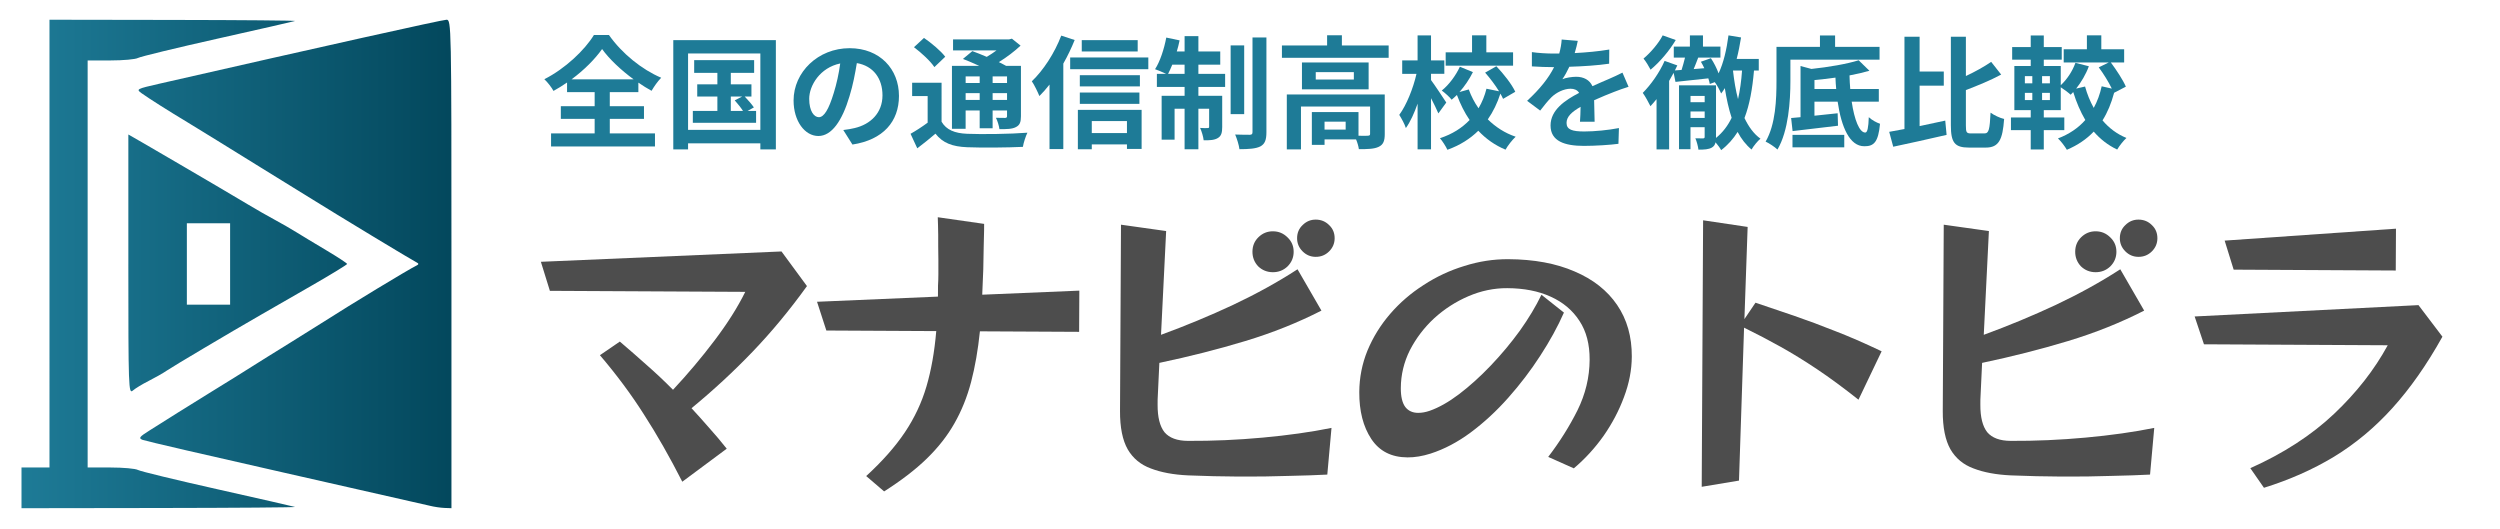
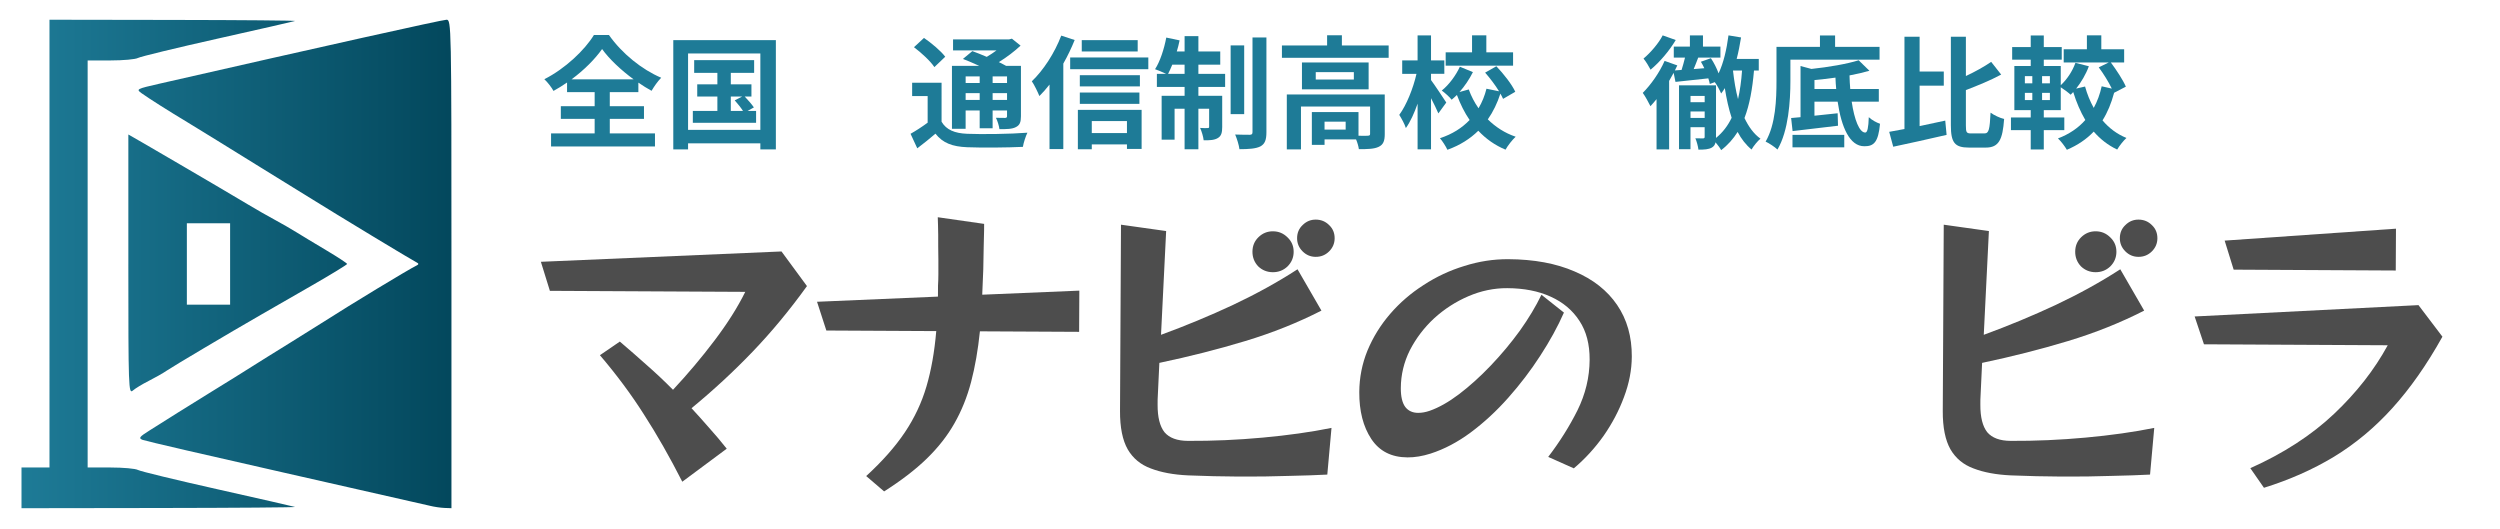
<svg xmlns="http://www.w3.org/2000/svg" xmlns:ns1="http://sodipodi.sourceforge.net/DTD/sodipodi-0.dtd" xmlns:ns2="http://www.inkscape.org/namespaces/inkscape" xmlns:xlink="http://www.w3.org/1999/xlink" width="260mm" height="55mm" viewBox="0 0 260 55" version="1.1" id="svg5" ns1:docname="site-logo3.svg" ns2:version="1.1.2 (b8e25be833, 2022-02-05)">
  <ns1:namedview id="namedview7" pagecolor="#ffffff" bordercolor="#666666" borderopacity="1.0" ns2:pageshadow="2" ns2:pageopacity="0.0" ns2:pagecheckerboard="0" ns2:document-units="mm" showgrid="false" ns2:zoom="0.733172" ns2:cx="570.12543" ns2:cy="455.55477" ns2:window-width="1920" ns2:window-height="1009" ns2:window-x="1912" ns2:window-y="-8" ns2:window-maximized="1" ns2:current-layer="layer1" />
  <defs id="defs2">
    <linearGradient ns2:collect="always" id="linearGradient6510">
      <stop style="stop-color:#1e7b97;stop-opacity:1;" offset="0" id="stop6506" />
      <stop style="stop-color:#03485d;stop-opacity:1" offset="1" id="stop6508" />
    </linearGradient>
    <linearGradient id="linearGradient5322" ns2:swatch="gradient">
      <stop style="stop-color:#1e7a95;stop-opacity:1;" offset="0" id="stop5318" />
      <stop style="stop-color:#1e7a95;stop-opacity:0;" offset="1" id="stop5320" />
    </linearGradient>
    <linearGradient ns2:collect="always" xlink:href="#linearGradient6510" id="linearGradient6512" x1="3.067" y1="27.066" x2="47.816" y2="27.066" gradientUnits="userSpaceOnUse" gradientTransform="translate(-1.083)" />
  </defs>
  <g ns2:label="Layer 1" ns2:groupmode="layer" id="layer1">
    <path style="fill:url(#linearGradient6512);fill-opacity:1;stroke:none;stroke-width:0.265;stroke-opacity:1" d="m 2.236,50.735 v -2.117 h 1.455 1.455 V 25.335 2.052 l 12.898,0.021 c 7.094,0.011 12.779,0.061 12.634,0.111 -0.146,0.05 -3.777,0.878 -8.07,1.84 -4.293,0.963 -8.012,1.865 -8.265,2.006 -0.253,0.141 -1.533,0.256 -2.844,0.256 H 9.115 v 21.167 21.167 h 2.385 c 1.312,0 2.592,0.115 2.844,0.256 0.253,0.141 3.972,1.043 8.265,2.006 4.293,0.963 7.924,1.791 8.07,1.84 0.146,0.05 -6.195,0.1 -14.089,0.111 l -14.354,0.021 z m 42.466,1.864 c -0.437,-0.109 -7.223,-1.649 -15.081,-3.423 -7.858,-1.774 -14.516,-3.317 -14.794,-3.43 -0.439,-0.178 -0.342,-0.308 0.73,-0.982 0.68,-0.427 1.991,-1.253 2.912,-1.835 0.921,-0.582 2.358,-1.475 3.193,-1.984 0.835,-0.509 2.075,-1.276 2.755,-1.703 3.128,-1.966 4.003,-2.513 5.734,-3.581 1.019,-0.629 2.447,-1.523 3.175,-1.986 3.402,-2.169 9.062,-5.598 10.05,-6.09 0.179,-0.089 0.176,-0.179 -0.009,-0.27 -0.493,-0.243 -8.218,-4.917 -11.284,-6.828 -0.975,-0.608 -3.226,-1.998 -5.002,-3.089 -1.776,-1.091 -3.836,-2.366 -4.578,-2.833 -0.742,-0.467 -2.063,-1.278 -2.936,-1.803 -2.026,-1.218 -4.082,-2.52 -4.846,-3.068 -0.579,-0.416 -0.525,-0.445 1.86,-0.989 16.925,-3.863 29.443,-6.652 29.857,-6.652 0.504,0 0.513,0.443 0.513,25.4 v 25.4 l -0.728,-0.027 c -0.4,-0.015 -1.085,-0.116 -1.521,-0.225 z M 13.348,27.507 v -13.52 l 1.521,0.873 c 0.837,0.48 2.593,1.503 3.903,2.274 1.31,0.771 3.096,1.817 3.969,2.326 0.873,0.509 2.242,1.319 3.043,1.801 0.8,0.482 2.045,1.193 2.765,1.581 0.72,0.388 1.732,0.97 2.249,1.293 0.517,0.324 1.921,1.173 3.122,1.886 1.201,0.714 2.182,1.358 2.18,1.431 -0.002,0.073 -1.639,1.073 -3.638,2.223 -1.999,1.149 -4.409,2.535 -5.355,3.079 -3.325,1.912 -9.135,5.359 -9.798,5.812 -0.368,0.252 -1.202,0.726 -1.852,1.053 -0.65,0.327 -1.391,0.778 -1.646,1.002 -0.44,0.387 -0.463,-0.258 -0.463,-13.113 z m 10.583,-0.055 v -4.233 h -2.249 -2.249 v 4.233 4.233 h 2.249 2.249 z" id="path948" />
    <g aria-label="全国の通信制高校を徹底比較" id="text8200" style="font-size:12.7px;line-height:1.25;stroke-width:0.265" transform="translate(6.35)">
      <path d="m 53.093,8.25 c 1.321,-0.978 2.451,-2.121 3.175,-3.15 0.737,1.029 1.956,2.184 3.277,3.15 z m 3.975,4.115 h 3.556 v -1.321 H 57.068 V 9.584 h 2.972 v -0.991 c 0.457,0.318 0.914,0.597 1.372,0.851 0.279,-0.47 0.61,-0.953 1.003,-1.359 C 60.408,7.234 58.338,5.57 56.979,3.64 h -1.562 c -0.94,1.549 -2.985,3.505 -5.156,4.597 0.343,0.318 0.762,0.864 0.953,1.219 0.483,-0.267 0.953,-0.559 1.41,-0.876 v 1.003 h 2.87 v 1.461 h -3.518 v 1.321 h 3.518 v 1.511 h -4.534 v 1.359 h 10.808 v -1.359 h -4.699 z" style="font-weight:bold;font-family:'Noto Sans JP';-inkscape-font-specification:'Noto Sans JP Bold';fill:#1e7b97" id="path55608" />
      <path d="m 69.654,10.041 h 1.181 l -0.775,0.394 c 0.292,0.33 0.648,0.762 0.864,1.105 h -1.27 z m 1.74,1.499 0.66,-0.368 c -0.203,-0.305 -0.61,-0.775 -0.953,-1.13 h 0.699 V 8.771 h -2.146 v -1.194 h 2.426 V 6.256 h -6.236 v 1.321 h 2.413 v 1.194 h -2.095 v 1.27 h 2.095 v 1.499 h -2.553 v 1.232 h 6.579 v -1.232 z m -6.185,1.968 V 5.558 h 7.518 v 7.95 z m -1.537,-9.335 V 15.54 h 1.537 v -0.635 h 7.518 v 0.635 h 1.613 V 4.173 Z" style="font-weight:bold;font-family:'Noto Sans JP';-inkscape-font-specification:'Noto Sans JP Bold';fill:#1e7b97" id="path55610" />
-       <path d="m 87.142,9.965 c 0,-2.769 -1.981,-4.953 -5.131,-4.953 -3.289,0 -5.829,2.502 -5.829,5.436 0,2.146 1.168,3.696 2.578,3.696 1.384,0 2.477,-1.575 3.239,-4.14 0.368,-1.194 0.584,-2.362 0.762,-3.442 1.714,0.292 2.667,1.6 2.667,3.353 0,1.854 -1.27,3.023 -2.896,3.404 -0.343,0.076 -0.699,0.152 -1.181,0.203 l 0.953,1.511 c 3.2,-0.495 4.839,-2.388 4.839,-5.067 z m -9.335,0.318 c 0,-1.397 1.13,-3.251 3.226,-3.683 -0.14,1.054 -0.381,2.134 -0.673,3.073 -0.521,1.715 -1.016,2.515 -1.549,2.515 -0.495,0 -1.003,-0.622 -1.003,-1.905 z" style="font-weight:bold;font-family:'Noto Sans JP';-inkscape-font-specification:'Noto Sans JP Bold';fill:#1e7b97" id="path55612" />
      <path d="m 95.537,7.945 v 0.686 h -1.46 v -0.686 z m 2.845,0.686 h -1.499 v -0.686 h 1.499 z m -1.499,1.765 V 9.685 h 1.499 v 0.711 z m -2.807,0 V 9.685 h 1.46 v 0.711 z m 0,1.092 h 1.46 v 1.854 h 1.346 v -1.854 h 1.499 v 0.584 c 0,0.127 -0.038,0.178 -0.191,0.191 -0.127,0 -0.572,0 -0.965,-0.013 0.165,0.318 0.318,0.813 0.368,1.181 0.762,0 1.308,0 1.714,-0.216 0.406,-0.203 0.521,-0.521 0.521,-1.13 V 6.853 h -1.537 c -0.216,-0.127 -0.483,-0.254 -0.762,-0.394 0.826,-0.508 1.626,-1.118 2.261,-1.714 l -0.902,-0.724 -0.292,0.076 h -5.829 v 1.143 h 4.521 c -0.318,0.229 -0.66,0.47 -1.016,0.673 -0.521,-0.229 -1.054,-0.432 -1.499,-0.597 l -0.978,0.813 c 0.521,0.203 1.13,0.457 1.702,0.724 h -2.845 v 6.541 h 1.422 z m -2.121,-5.588 c -0.457,-0.61 -1.435,-1.422 -2.21,-1.956 l -1.041,0.965 c 0.775,0.584 1.727,1.46 2.121,2.07 z m -0.381,2.705 h -3.061 v 1.384 h 1.613 v 2.769 c -0.584,0.432 -1.232,0.851 -1.778,1.156 l 0.699,1.511 c 0.711,-0.533 1.308,-1.029 1.892,-1.524 0.762,0.978 1.765,1.346 3.289,1.41 1.549,0.064 4.242,0.038 5.804,-0.038 0.064,-0.419 0.292,-1.118 0.47,-1.473 -1.74,0.14 -4.75,0.178 -6.261,0.114 -1.295,-0.051 -2.172,-0.406 -2.667,-1.257 z" style="font-weight:bold;font-family:'Noto Sans JP';-inkscape-font-specification:'Noto Sans JP Bold';fill:#1e7b97" id="path55614" />
      <path d="m 111.97,4.173 h -5.817 v 1.181 h 5.817 z m -7.95,-0.47 c -0.686,1.803 -1.854,3.607 -3.061,4.75 0.254,0.356 0.648,1.181 0.787,1.537 0.356,-0.356 0.711,-0.749 1.054,-1.194 v 6.706 h 1.435 V 6.612 c 0.457,-0.8 0.851,-1.638 1.181,-2.451 z m 6.833,8.89 v 1.245 h -3.658 v -1.245 z m -5.105,2.934 h 1.448 v -0.508 h 3.658 v 0.47 h 1.524 v -4.064 h -6.629 z m 0.203,-4.724 h 6.198 V 9.622 h -6.198 z m 6.248,-2.985 h -6.248 v 1.168 h 6.248 z m -7.252,-1.841 v 1.219 h 8.128 v -1.219 z" style="font-weight:bold;font-family:'Noto Sans JP';-inkscape-font-specification:'Noto Sans JP Bold';fill:#1e7b97" id="path55616" />
      <path d="m 115.133,7.679 c 0.14,-0.279 0.292,-0.597 0.432,-0.952 h 1.283 v 0.952 z m 3.15,-0.952 h 2.273 v -1.372 h -2.273 v -1.6 h -1.435 v 1.6 h -0.813 c 0.114,-0.381 0.216,-0.762 0.292,-1.156 l -1.384,-0.292 c -0.229,1.206 -0.648,2.489 -1.168,3.289 0.292,0.102 0.813,0.317 1.143,0.483 h -0.953 v 1.359 h 2.883 v 0.927 h -2.388 v 4.559 h 1.346 v -3.213 h 1.041 v 4.216 h 1.435 v -4.216 h 1.118 v 1.854 c 0,0.127 -0.038,0.152 -0.152,0.152 -0.114,0.013 -0.432,0.013 -0.787,-0.013 0.165,0.368 0.33,0.902 0.368,1.283 0.635,0.013 1.118,-0.013 1.473,-0.229 0.368,-0.216 0.457,-0.572 0.457,-1.156 V 9.965 h -2.477 v -0.927 h 2.781 v -1.359 h -2.781 z m 4.763,-2.007 h -1.41 v 7.15 h 1.41 z m 0.864,-0.826 v 9.843 c 0,0.216 -0.076,0.267 -0.279,0.279 -0.216,0 -0.876,0 -1.524,-0.025 0.191,0.445 0.394,1.105 0.445,1.524 0.978,0 1.714,-0.051 2.184,-0.292 0.457,-0.254 0.622,-0.66 0.622,-1.473 V 3.894 Z" style="font-weight:bold;font-family:'Noto Sans JP';-inkscape-font-specification:'Noto Sans JP Bold';fill:#1e7b97" id="path55618" />
      <path d="m 133.599,13.482 h -2.197 v -0.826 h 2.197 z m 4.064,-3.658 h -10.185 v 5.715 h 1.473 v -4.458 h 7.188 v 2.832 c 0,0.152 -0.051,0.191 -0.241,0.203 -0.14,0.013 -0.533,0.013 -0.965,0 v -2.464 h -4.851 v 3.416 h 1.321 v -0.572 h 3.277 c 0.14,0.33 0.254,0.724 0.292,1.016 0.914,0 1.587,-0.013 2.057,-0.241 0.495,-0.229 0.635,-0.635 0.635,-1.333 z m -3.213,-1.549 h -3.962 v -0.775 h 3.962 z m -5.397,-1.778 v 2.794 h 6.934 V 6.497 Z m 4.153,-1.765 v -1.067 h -1.537 v 1.067 h -4.699 v 1.283 h 11.1 v -1.283 z" style="font-weight:bold;font-family:'Noto Sans JP';-inkscape-font-specification:'Noto Sans JP Bold';fill:#1e7b97" id="path55620" />
      <path d="m 151.01,5.443 h -2.781 v -1.765 h -1.486 v 1.765 h -2.743 v 1.384 h 7.01 z m -6.947,5.22 c -0.229,-0.356 -1.232,-1.867 -1.587,-2.337 v -0.648 h 1.384 V 6.282 h -1.384 v -2.603 h -1.397 v 2.603 h -1.6 v 1.397 h 1.486 c -0.343,1.511 -1.041,3.251 -1.791,4.267 0.229,0.368 0.559,0.953 0.686,1.372 0.457,-0.635 0.876,-1.549 1.219,-2.54 v 4.75 h 1.397 v -5.321 c 0.292,0.572 0.597,1.181 0.762,1.587 z m 7.176,-1.118 c -0.356,-0.775 -1.206,-1.854 -1.968,-2.654 l -1.168,0.66 c 0.508,0.584 1.054,1.295 1.448,1.943 l -1.308,-0.267 c -0.178,0.724 -0.457,1.41 -0.826,2.032 -0.419,-0.597 -0.762,-1.257 -1.016,-1.956 l -0.965,0.267 c 0.533,-0.597 1.029,-1.333 1.397,-2.07 l -1.359,-0.559 c -0.406,0.889 -1.118,1.867 -1.88,2.476 0.33,0.241 0.813,0.673 1.029,0.953 0.178,-0.152 0.368,-0.318 0.546,-0.495 0.356,0.953 0.787,1.829 1.321,2.604 -0.775,0.813 -1.791,1.473 -3.086,1.892 0.254,0.292 0.622,0.864 0.775,1.206 1.308,-0.47 2.362,-1.143 3.213,-1.981 0.787,0.838 1.727,1.511 2.832,1.968 0.229,-0.419 0.711,-1.029 1.054,-1.346 -1.13,-0.381 -2.095,-1.016 -2.896,-1.803 0.559,-0.8 0.991,-1.702 1.308,-2.68 0.114,0.191 0.203,0.381 0.279,0.546 z" style="font-weight:bold;font-family:'Noto Sans JP';-inkscape-font-specification:'Noto Sans JP Bold';fill:#1e7b97" id="path55622" />
-       <path d="m 157.741,4.25 -1.676,-0.14 c -0.025,0.457 -0.114,0.953 -0.254,1.46 -0.203,0 -0.419,0 -0.61,0 -0.648,0 -1.587,-0.051 -2.235,-0.152 v 1.486 c 0.699,0.051 1.626,0.076 2.146,0.076 0.051,0 0.102,0 0.165,0 -0.572,1.143 -1.473,2.273 -2.807,3.505 l 1.359,1.016 c 0.432,-0.559 0.8,-1.016 1.181,-1.397 0.483,-0.47 1.27,-0.876 1.981,-0.876 0.356,0 0.699,0.114 0.889,0.432 -1.448,0.749 -2.972,1.765 -2.972,3.391 0,1.638 1.473,2.121 3.467,2.121 1.194,0 2.756,-0.102 3.594,-0.216 l 0.051,-1.638 c -1.118,0.216 -2.527,0.356 -3.607,0.356 -1.245,0 -1.841,-0.191 -1.841,-0.889 0,-0.635 0.508,-1.13 1.46,-1.676 -0.013,0.559 -0.025,1.168 -0.064,1.549 h 1.524 c -0.013,-0.584 -0.038,-1.524 -0.051,-2.235 0.775,-0.356 1.499,-0.635 2.07,-0.864 0.432,-0.165 1.105,-0.419 1.511,-0.533 l -0.635,-1.473 c -0.47,0.241 -0.914,0.445 -1.41,0.66 -0.521,0.229 -1.054,0.445 -1.714,0.749 -0.279,-0.648 -0.914,-0.978 -1.689,-0.978 -0.419,0 -1.105,0.102 -1.435,0.254 0.254,-0.368 0.508,-0.826 0.724,-1.295 1.372,-0.038 2.934,-0.14 4.14,-0.318 l 0.013,-1.473 c -1.118,0.191 -2.388,0.305 -3.594,0.368 0.165,-0.533 0.254,-0.953 0.318,-1.27 z" style="font-weight:bold;font-family:'Noto Sans JP';-inkscape-font-specification:'Noto Sans JP Bold';fill:#1e7b97" id="path55624" />
      <path d="m 166.568,3.678 c -0.394,0.787 -1.245,1.791 -1.994,2.413 0.229,0.267 0.584,0.851 0.737,1.156 0.94,-0.775 1.968,-1.981 2.616,-3.086 z m 7.315,3.658 h 0.94 c -0.076,1.092 -0.216,2.083 -0.419,2.972 -0.241,-0.914 -0.406,-1.918 -0.521,-2.946 z m -4.42,4.928 v -0.673 h 1.473 v 0.673 z m 1.473,-2.286 v 0.648 h -1.473 V 9.977 Z m 5.626,-2.642 v -1.206 h -2.299 c 0.191,-0.724 0.33,-1.473 0.457,-2.235 l -1.308,-0.216 c -0.191,1.448 -0.508,2.857 -1.029,3.95 -0.191,-0.521 -0.483,-1.105 -0.8,-1.575 l -1.041,0.368 c 0.127,0.203 0.241,0.432 0.356,0.673 l -1.105,0.089 c 0.165,-0.381 0.318,-0.8 0.47,-1.194 h 2.311 v -1.143 h -1.816 v -1.168 h -1.359 v 1.168 h -1.676 v 1.143 h 1.168 c -0.102,0.419 -0.229,0.876 -0.356,1.283 l -0.699,0.051 c 0.089,-0.178 0.178,-0.343 0.254,-0.521 l -1.321,-0.47 c -0.533,1.219 -1.435,2.489 -2.273,3.327 0.241,0.318 0.648,1.067 0.8,1.384 0.203,-0.216 0.419,-0.47 0.635,-0.737 v 5.232 h 1.308 V 8.415 c 0.165,-0.279 0.318,-0.559 0.47,-0.838 l 0.191,0.94 c 0.978,-0.102 2.197,-0.229 3.416,-0.368 0.064,0.216 0.127,0.406 0.152,0.584 l 0.521,-0.191 c 0.241,0.318 0.546,0.902 0.66,1.181 0.14,-0.178 0.267,-0.356 0.381,-0.559 0.178,1.118 0.406,2.159 0.711,3.086 -0.394,0.826 -0.927,1.524 -1.626,2.095 v -0.089 -5.385 h -3.848 v 6.642 h 1.194 v -2.286 h 1.473 v 1.003 c 0,0.114 -0.038,0.152 -0.165,0.165 -0.102,0 -0.457,0 -0.8,-0.013 0.14,0.33 0.279,0.838 0.318,1.181 0.622,0 1.054,-0.025 1.397,-0.216 0.216,-0.127 0.33,-0.305 0.381,-0.546 0.229,0.267 0.483,0.61 0.584,0.813 0.699,-0.533 1.257,-1.168 1.714,-1.892 0.381,0.724 0.864,1.346 1.448,1.829 0.203,-0.368 0.635,-0.889 0.927,-1.13 -0.699,-0.495 -1.232,-1.245 -1.664,-2.146 0.533,-1.384 0.826,-3.023 0.991,-4.94 z" style="font-weight:bold;font-family:'Noto Sans JP';-inkscape-font-specification:'Noto Sans JP Bold';fill:#1e7b97" id="path55626" />
      <path d="m 189.123,6.205 v -1.333 h -4.623 v -1.181 h -1.575 v 1.181 h -4.521 v 3.556 c 0,1.854 -0.076,4.496 -1.13,6.299 0.343,0.152 0.978,0.572 1.232,0.826 1.156,-1.956 1.346,-5.08 1.346,-7.125 V 6.205 Z m -9.055,9.119 h 5.385 v -1.295 h -5.385 z m 2.286,-6.071 v -0.927 c 0.711,-0.064 1.448,-0.152 2.184,-0.254 0.013,0.406 0.038,0.8 0.076,1.181 z m 6.693,1.321 V 9.253 h -2.972 c -0.038,-0.457 -0.064,-0.927 -0.076,-1.41 0.749,-0.14 1.46,-0.305 2.07,-0.483 l -1.118,-1.092 c -1.194,0.381 -3.124,0.711 -4.915,0.902 l -1.13,-0.305 v 5.321 c -0.356,0.038 -0.686,0.064 -0.978,0.089 l 0.152,1.359 c 1.308,-0.152 3.073,-0.356 4.724,-0.559 l -0.038,-1.295 c -0.813,0.089 -1.638,0.178 -2.413,0.254 v -1.46 h 2.413 c 0.394,2.68 1.257,4.636 2.769,4.636 1.003,0.013 1.46,-0.432 1.638,-2.337 -0.356,-0.114 -0.864,-0.394 -1.168,-0.686 -0.038,1.092 -0.14,1.6 -0.368,1.6 -0.61,0 -1.13,-1.321 -1.41,-3.213 z" style="font-weight:bold;font-family:'Noto Sans JP';-inkscape-font-specification:'Noto Sans JP Bold';fill:#1e7b97" id="path55628" />
      <path d="m 193.289,8.91 h 2.515 v -1.473 h -2.515 V 3.818 h -1.575 v 9.601 c -0.584,0.114 -1.118,0.216 -1.587,0.292 l 0.419,1.549 c 1.562,-0.33 3.632,-0.787 5.55,-1.232 l -0.14,-1.486 c -0.876,0.191 -1.791,0.394 -2.667,0.572 z m 5.359,4.966 c -0.483,0 -0.546,-0.102 -0.546,-0.826 V 9.368 c 1.232,-0.47 2.565,-1.016 3.67,-1.613 l -1.041,-1.321 c -0.699,0.483 -1.651,1.016 -2.629,1.473 V 3.818 h -1.562 v 9.22 c 0,1.803 0.406,2.311 1.88,2.311 h 1.753 c 1.359,0 1.753,-0.826 1.905,-2.972 -0.419,-0.102 -1.054,-0.394 -1.41,-0.66 -0.089,1.727 -0.165,2.159 -0.635,2.159 z" style="font-weight:bold;font-family:'Noto Sans JP';-inkscape-font-specification:'Noto Sans JP Bold';fill:#1e7b97" id="path55630" />
      <path d="m 206.839,8.669 h -0.813 v -0.749 h 0.813 z m 0,1.74 h -0.813 V 9.66 h 0.813 z m -2.603,-0.749 h 0.775 v 0.749 h -0.775 z m 0,-1.74 h 0.775 v 0.749 h -0.775 z m 10.503,1.092 c -0.292,-0.686 -0.978,-1.727 -1.562,-2.515 h 1.384 v -1.372 h -2.375 v -1.448 h -1.499 v 1.448 h -2.413 v 1.372 h 4.686 l -1.041,0.508 c 0.495,0.66 1.029,1.524 1.359,2.21 l -1.054,-0.241 c -0.178,0.826 -0.457,1.575 -0.826,2.248 -0.381,-0.686 -0.686,-1.435 -0.902,-2.223 l -0.927,0.216 c 0.521,-0.66 1.016,-1.486 1.321,-2.324 l -1.397,-0.356 c -0.305,0.864 -0.876,1.727 -1.524,2.324 V 6.866 h -1.765 v -0.66 h 1.867 v -1.308 h -1.867 v -1.206 h -1.359 v 1.206 h -1.93 v 1.308 h 1.93 v 0.66 h -1.702 v 4.585 h 1.702 v 0.762 h -2.057 v 1.321 h 2.057 v 2.007 h 1.359 v -2.007 h 2.134 v -1.321 h -2.134 v -0.762 h 1.765 V 9.076 c 0.33,0.216 0.8,0.559 1.029,0.775 0.089,-0.089 0.178,-0.178 0.267,-0.279 0.33,1.067 0.749,2.045 1.257,2.908 -0.724,0.826 -1.676,1.473 -2.845,1.918 0.305,0.267 0.737,0.851 0.927,1.181 1.13,-0.483 2.045,-1.105 2.794,-1.892 0.673,0.775 1.473,1.41 2.438,1.867 0.216,-0.368 0.648,-0.927 0.965,-1.206 -0.991,-0.406 -1.816,-1.029 -2.489,-1.829 0.521,-0.826 0.914,-1.778 1.206,-2.87 z" style="font-weight:bold;font-family:'Noto Sans JP';-inkscape-font-specification:'Noto Sans JP Bold';fill:#1e7b97" id="path55632" />
    </g>
    <g aria-label="マナビのトビラ" id="text12790" style="font-size:31.75px;line-height:1.25;letter-spacing:-3.228px;word-spacing:0.362px;stroke-width:0.265" transform="translate(6.35)">
      <path d="M 64.608,50.098 Q 62.628,46.214 60.612,43.092 58.628,39.97 56.041,36.941 l 2.071,-1.418 q 1.391,1.182 2.781,2.428 1.391,1.214 2.749,2.586 2.331,-2.496 4.313,-5.121 2.014,-2.656 3.202,-5.063 l -20.32,-0.106 -0.937,-3.021 25.025,-1.075 2.648,3.602 q -2.687,3.732 -5.656,6.828 -2.937,3.064 -6.349,5.872 0.916,0.989 1.831,2.042 0.947,1.053 1.83,2.169 z" style="font-family:'RocknRoll One';-inkscape-font-specification:'RocknRoll One';fill:#4d4d4d" id="path55653" />
      <path d="m 95.561,34.458 q -0.301,2.919 -0.917,5.266 -0.616,2.346 -1.737,4.309 -1.09,1.931 -2.877,3.668 -1.755,1.705 -4.431,3.406 l -1.865,-1.597 q 2.52,-2.305 4.024,-4.551 1.504,-2.246 2.248,-4.783 0.744,-2.536 1.014,-5.742 l -11.43,-0.06 -0.969,-2.99 12.576,-0.537 q 0.003,-0.571 0.006,-1.143 0.035,-0.571 0.038,-1.175 0.008,-1.556 -0.017,-2.889 0.007,-1.365 -0.02,-2.191 -0.027,-0.857 -0.027,-0.857 l 4.822,0.692 q 0,0 -0.004,0.667 -0.003,0.635 -0.041,1.714 -0.005,1.048 -0.044,2.349 -0.039,1.302 -0.109,2.635 l 10.099,-0.423 -0.022,4.286 z" style="font-family:'RocknRoll One';-inkscape-font-specification:'RocknRoll One';fill:#4d4d4d" id="path55655" />
      <path d="m 132.453,24.786 q -0.004,0.794 -0.579,1.362 -0.574,0.569 -1.4,0.564 -0.794,-0.004 -1.362,-0.579 -0.569,-0.574 -0.564,-1.368 0.004,-0.825 0.579,-1.362 0.574,-0.569 1.368,-0.564 0.825,0.004 1.394,0.579 0.569,0.543 0.564,1.368 z m -0.764,24.571 q -1.62,0.087 -4.033,0.138 -2.413,0.083 -5.176,0.068 -2.603,-0.014 -5.27,-0.123 -2.285,-0.107 -3.87,-0.719 -1.584,-0.58 -2.403,-1.981 -0.818,-1.433 -0.805,-4.005 l 0.101,-19.367 4.696,0.66 -0.533,10.792 q 3.849,-1.409 7.478,-3.104 3.66,-1.727 6.719,-3.711 l 2.486,4.299 q -3.693,1.886 -7.922,3.165 -4.229,1.28 -8.934,2.271 l -0.179,3.809 -0.003,0.54 q -0.01,1.937 0.715,2.861 0.757,0.893 2.44,0.902 3.873,0.02 7.781,-0.34 3.939,-0.36 7.149,-1.01 z m -3.498,-23.164 q -0.005,0.889 -0.643,1.521 -0.638,0.6 -1.527,0.595 -0.889,-0.005 -1.521,-0.611 -0.6,-0.638 -0.595,-1.527 0.005,-0.889 0.611,-1.489 0.638,-0.632 1.527,-0.627 0.889,0.005 1.521,0.643 0.632,0.607 0.627,1.496 z" style="font-family:'RocknRoll One';-inkscape-font-specification:'RocknRoll One';fill:#4d4d4d" id="path55657" />
      <path d="m 154.664,47.518 q 1.79,-2.34 3.042,-4.842 1.252,-2.533 1.266,-5.264 0.013,-2.413 -1.058,-4.038 -1.071,-1.657 -3.003,-2.524 -1.9,-0.867 -4.504,-0.881 -2.064,-0.011 -4.037,0.836 -1.973,0.847 -3.568,2.299 -1.563,1.452 -2.526,3.321 -0.931,1.868 -0.941,3.932 -0.007,1.333 0.466,1.971 0.473,0.606 1.33,0.61 0.571,0.003 1.208,-0.216 1.431,-0.501 3.057,-1.73 1.658,-1.261 3.286,-2.967 1.66,-1.738 3.035,-3.635 1.375,-1.93 2.242,-3.735 l 2.34,1.854 q -0.964,2.186 -2.468,4.496 -1.472,2.278 -3.325,4.364 -1.821,2.054 -3.892,3.599 -2.04,1.513 -4.171,2.201 -1.272,0.406 -2.415,0.4 -2.508,-0.013 -3.768,-1.925 -1.26,-1.912 -1.245,-4.864 0.012,-2.254 0.848,-4.314 0.868,-2.091 2.37,-3.829 1.501,-1.738 3.477,-2.998 1.975,-1.291 4.233,-1.978 2.258,-0.718 4.576,-0.706 4,0.021 6.883,1.274 2.883,1.222 4.427,3.484 1.544,2.262 1.528,5.374 -0.011,2.095 -0.816,4.219 -0.773,2.091 -2.117,4.021 -1.343,1.898 -3.097,3.381 z" style="font-family:'RocknRoll One';-inkscape-font-specification:'RocknRoll One';fill:#4d4d4d" id="path55659" />
-       <path d="m 186.932,41.569 q -2.34,-1.854 -4.301,-3.166 -1.962,-1.312 -3.798,-2.338 -1.836,-1.026 -3.8,-1.988 l -0.528,15.904 -3.877,0.646 0.145,-27.717 4.632,0.691 -0.336,9.587 1.152,-1.708 q 2.124,0.71 4.089,1.387 1.965,0.677 4.151,1.546 2.186,0.837 4.878,2.121 z" style="font-family:'RocknRoll One';-inkscape-font-specification:'RocknRoll One';fill:#4d4d4d" id="path55661" />
      <path d="m 218.019,24.786 q -0.004,0.794 -0.579,1.362 -0.574,0.569 -1.4,0.564 -0.794,-0.004 -1.362,-0.579 -0.569,-0.574 -0.564,-1.368 0.004,-0.825 0.579,-1.362 0.574,-0.569 1.368,-0.564 0.825,0.004 1.394,0.579 0.569,0.543 0.564,1.368 z m -0.764,24.571 q -1.62,0.087 -4.033,0.138 -2.413,0.083 -5.176,0.068 -2.603,-0.014 -5.27,-0.123 -2.285,-0.107 -3.87,-0.719 -1.584,-0.58 -2.403,-1.981 -0.818,-1.433 -0.805,-4.005 l 0.101,-19.367 4.696,0.66 -0.533,10.792 q 3.849,-1.409 7.478,-3.104 3.66,-1.727 6.719,-3.711 l 2.486,4.299 q -3.693,1.886 -7.922,3.165 -4.23,1.28 -8.934,2.271 l -0.179,3.809 -0.003,0.54 q -0.01,1.937 0.715,2.861 0.757,0.893 2.44,0.902 3.873,0.02 7.781,-0.34 3.939,-0.36 7.149,-1.01 z m -3.498,-23.164 q -0.005,0.889 -0.643,1.521 -0.638,0.6 -1.527,0.595 -0.889,-0.005 -1.521,-0.611 -0.6,-0.638 -0.595,-1.527 0.005,-0.889 0.611,-1.489 0.638,-0.632 1.527,-0.627 0.889,0.005 1.521,0.643 0.632,0.607 0.627,1.496 z" style="font-family:'RocknRoll One';-inkscape-font-specification:'RocknRoll One';fill:#4d4d4d" id="path55663" />
      <path d="m 225.95,28.044 -0.937,-3.021 17.818,-1.24 -0.023,4.35 z m 1.733,20.647 q 5.187,-2.322 8.697,-5.638 3.51,-3.315 5.594,-7.146 l -19.113,-0.1 -0.969,-2.894 23.279,-1.18 2.491,3.283 q -2.436,4.369 -5.214,7.434 -2.746,3.034 -6.059,5.048 -3.281,1.983 -7.288,3.232 z" style="font-family:'RocknRoll One';-inkscape-font-specification:'RocknRoll One';fill:#4d4d4d" id="path55665" />
    </g>
  </g>
</svg>